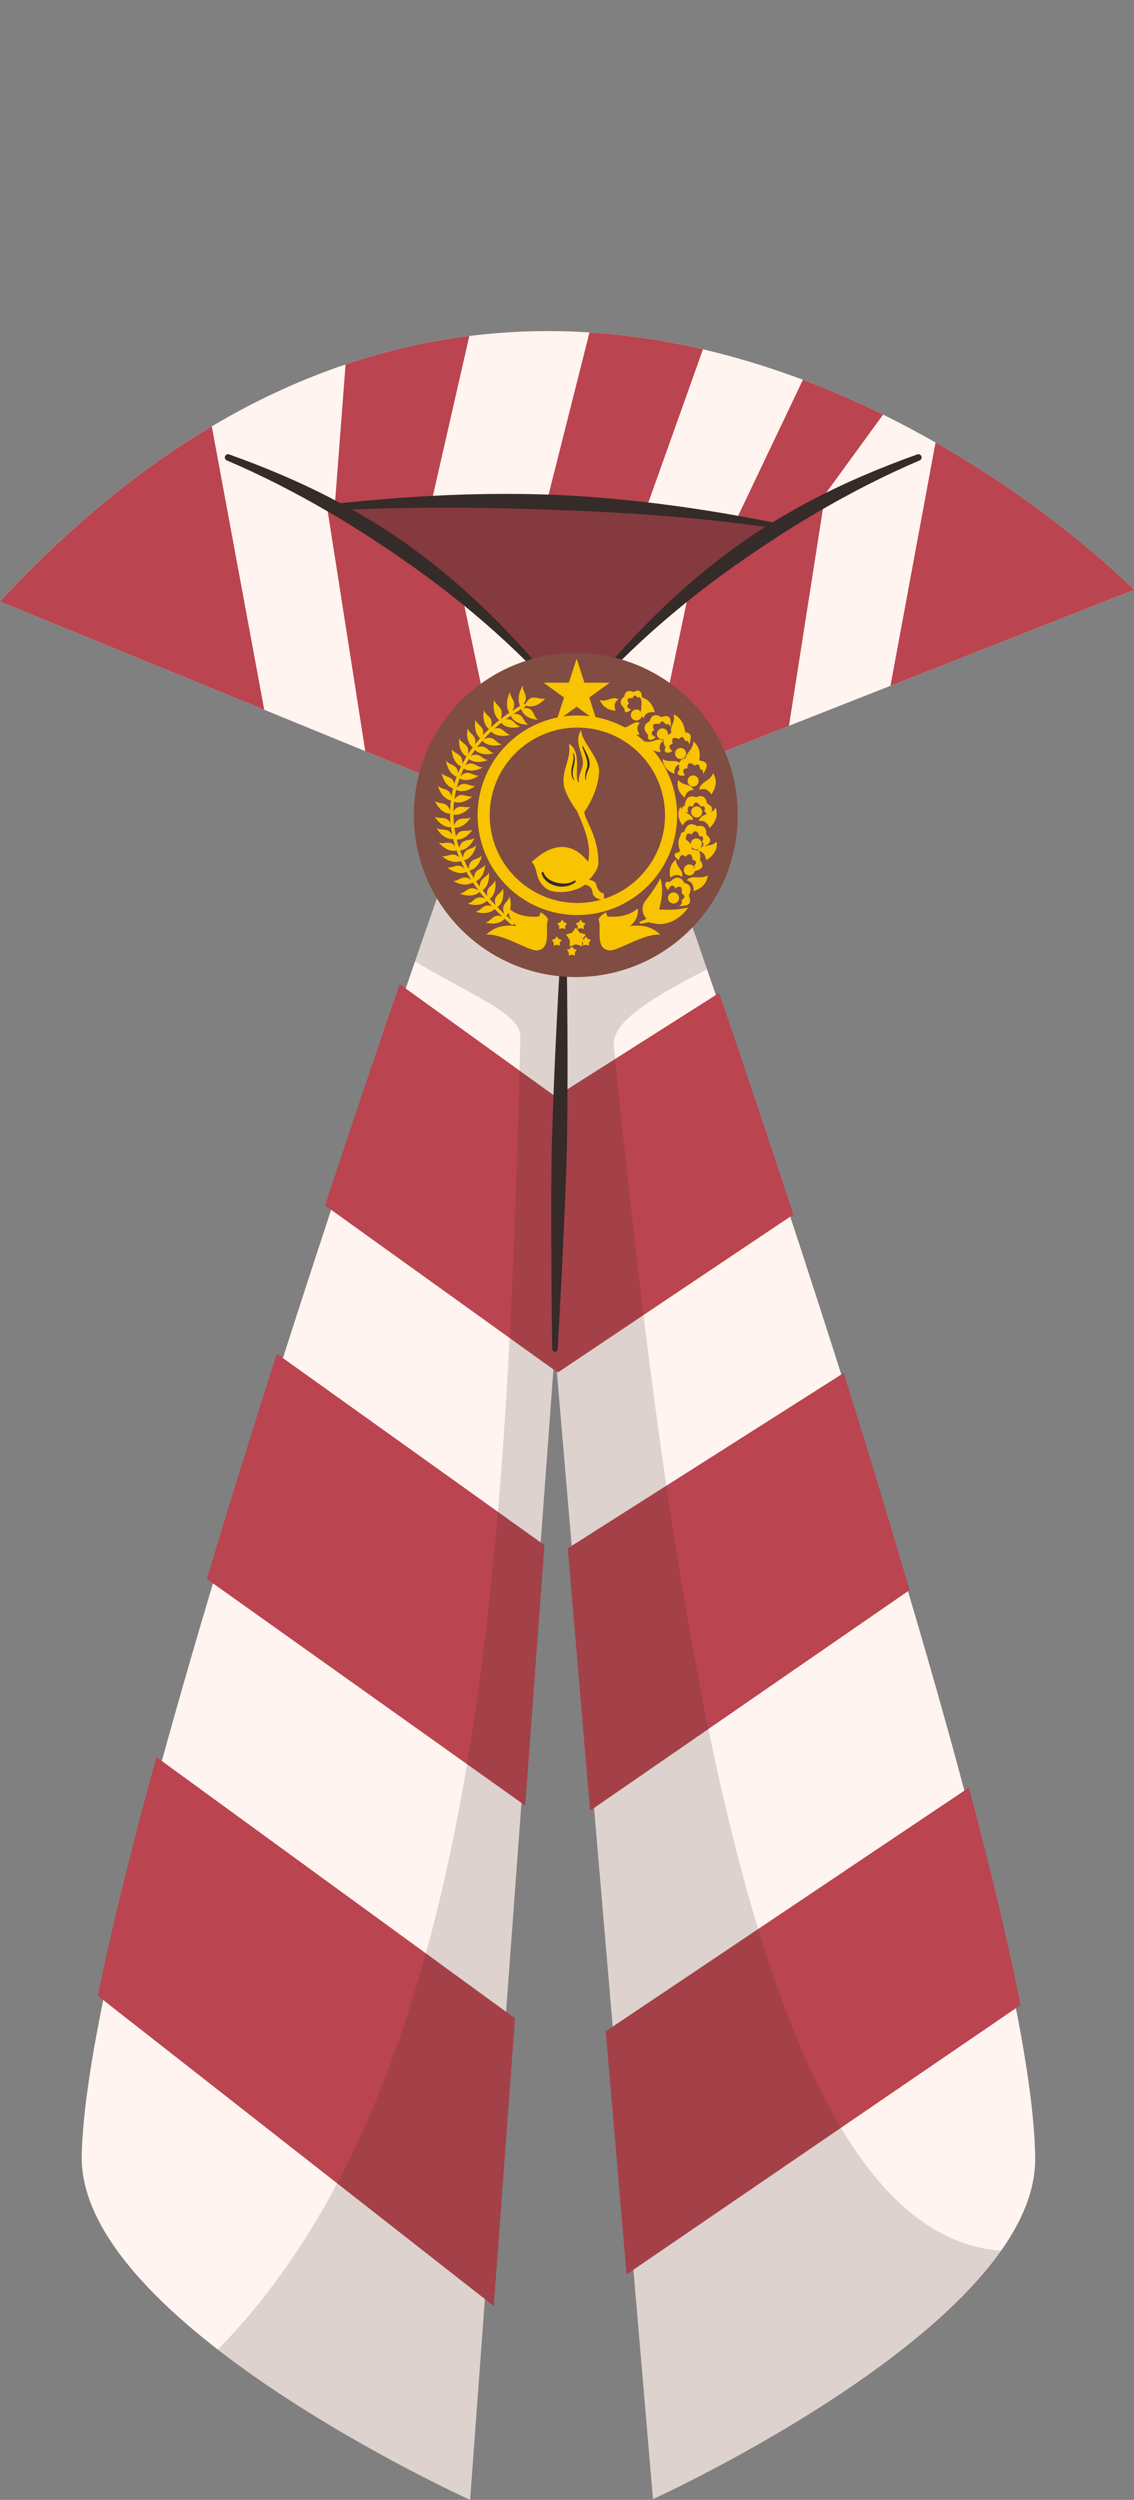
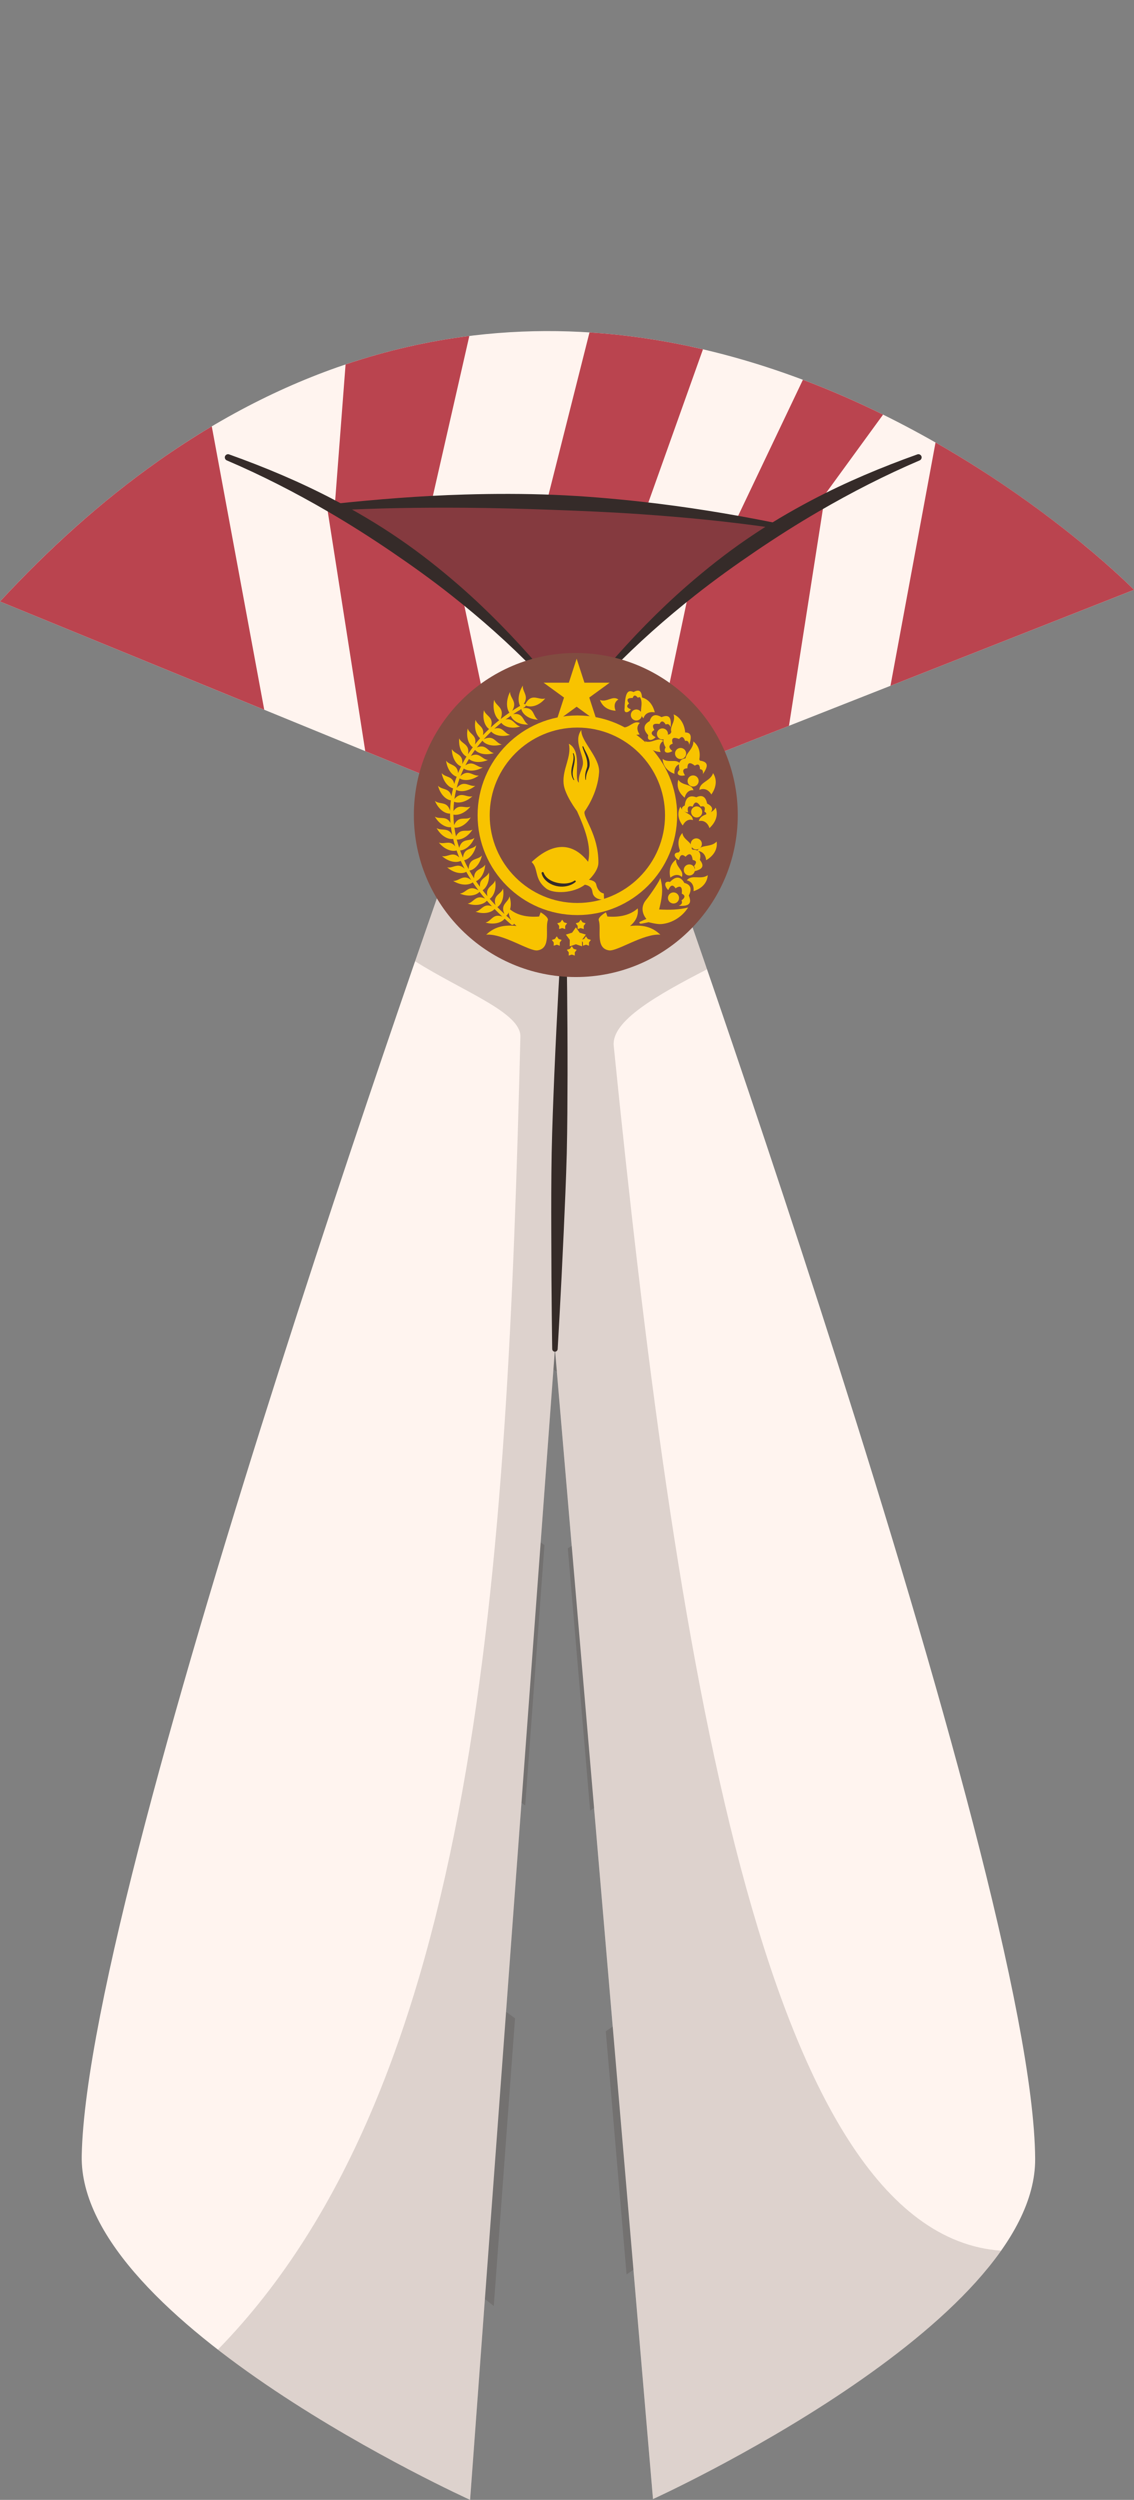
<svg xmlns="http://www.w3.org/2000/svg" clip-rule="evenodd" fill-rule="evenodd" height="3210.5" preserveAspectRatio="xMidYMid meet" stroke-linejoin="round" stroke-miterlimit="2" version="1.0" viewBox="1.0 -425.2 1457.0 3210.5" width="1457.0" zoomAndPan="magnify">
  <rect x="1.0" y="-425.2" width="1457.0" height="3210.5" fill="#808080" stroke="none" />
  <g>
    <g>
      <g>
        <g id="change1_1">
          <path d="M11415,981L12023,1230C12023,1230 11527.2,2610.67 11520,2977C11515.8,3191.44 12019,3419 12019,3419L12128,1941L12254,3418C12254,3418 12746.4,3194.17 12745,2981C12742.7,2613.83 12240,1215 12240,1215L12872,966C12872,966 12130.2,208.506 11415,981Z" fill="#fff4ef" transform="translate(-11414 -633.737)" />
        </g>
        <g id="change2_1">
          <path d="M12374,868C12556.1,849.617 12741,856.464 12940,891C12858.4,950.701 12782.1,1014.06 12717,1085L12630,1073C12552,991.662 12465.4,925.597 12374,868Z" fill="#ba444f" transform="translate(-11940 -641.737)" />
        </g>
        <g id="change3_9">
          <path d="M12374,868C12556.1,849.617 12741,856.464 12940,891C12858.4,950.701 12782.1,1014.06 12717,1085L12630,1073C12552,991.662 12465.4,925.597 12374,868Z" fill="#352b29" fill-opacity=".4" transform="translate(-11940 -641.737)" />
        </g>
        <g id="change2_2">
          <path d="M13617,648.032C13565,654.556 13512,666.368 13458,684.552L13444,867.685L13433,860L13483.3,1181.2L13622,1238C13621.5,1239.32 13621.1,1240.65 13620.6,1241.97L13618.9,1246.68L13664,1248L13608,982L13444.4,867.982L13568,863L13617,648.032ZM13844.1,1237.36L13841.9,1248L13847.9,1247.83C13846.5,1243.87 13845.2,1240.38 13844.1,1237.36ZM14045.6,704.282C14081.7,717.887 14116.1,733.032 14148.6,749.02L14065.4,863.241C14067.9,862.143 14070.4,861.061 14072.9,860L14027.7,1148.67L13847.9,1219.5L13897.9,982C13931.6,947.885 13968,917.944 14007.9,893.481L13960,884L14045.6,704.282ZM13286.1,764.098L13284,765.322C13261.3,778.944 13239,793.418 13217.3,808.715C13143.1,861.046 13075.7,922.469 13014,989L13353.5,1128.03L13286.1,764.098ZM14216,784.793L14158.1,1097.28L14471,974C14471,974 14373.9,874.79 14216,784.793ZM13771.4,643.442L13717,859L13847,862L13917.2,665.14C13870.5,654.28 13821.7,646.657 13771.4,643.442Z" fill="#ba444f" transform="translate(-13013 -641.737)" />
        </g>
        <g id="change2_3">
-           <path d="M13215,2473.09C13184.1,2585.28 13157.9,2690.17 13139.7,2779.67L13648.4,3178.07L13675.7,2808.57L13215,2473.09ZM14258.8,2512.32L13792.3,2825.24L13819,3137.51L14325.1,2791.56C14309,2709.72 14286.1,2614.56 14258.8,2512.32ZM14097.9,1979.88L13743.5,2205.03L13772.2,2541.91L14182.7,2258.58C14155.2,2165.88 14127.1,2071.74 14097.9,1979.88ZM13369.7,1955.08C13339.3,2050.02 13308.7,2147.91 13279.8,2244.4L13688.8,2535.34L13713.5,2200.87L13369.7,1955.08ZM13728,1625L13527.5,1480.45C13499.4,1562.06 13466.5,1659.19 13431.7,1764.65L13726.1,1976.02L13731,1979L14033.4,1776.26C13999.4,1672.79 13966,1573.78 13937.9,1491.76L13728,1625Z" fill="#ba444f" transform="translate(-13013 -641.737)" />
-         </g>
+           </g>
        <g id="change3_6">
          <path d="M13733.9,1445.91C13733.9,1445.91 13729.8,1512.17 13726.2,1596.71C13724.9,1628.52 13723.5,1662.89 13722.8,1697.29C13722.2,1731.69 13722.2,1766.09 13722.3,1797.92C13722.4,1882.55 13723.5,1948.92 13723.5,1948.92C13723.5,1950.85 13725,1952.44 13726.9,1952.48C13728.8,1952.53 13730.4,1951 13730.5,1949.08C13730.5,1949.08 13734.5,1882.81 13738.3,1798.28C13739.7,1766.47 13741.3,1732.11 13742.2,1697.71C13743,1663.32 13743.1,1628.92 13743.2,1597.09C13743.3,1512.47 13742.1,1446.09 13742.1,1446.09C13742.2,1443.81 13740.4,1441.91 13738.1,1441.86C13735.8,1441.81 13733.9,1443.62 13733.9,1445.91Z" fill="#352b29" transform="translate(-13013 -641.737)" />
        </g>
        <g id="change3_7">
          <path d="M11842.3,864.129C11899.7,860.969 11956.3,860.235 12012.3,860.622C12050.3,860.885 12087.9,861.954 12125.4,863.312C12163.3,864.688 12201,866.306 12238.4,868.906C12295.3,872.866 12351.7,878.351 12407.4,886.434C12409.3,886.761 12411.1,885.487 12411.4,883.592C12411.8,881.696 12410.5,879.892 12408.6,879.566C12353.1,868.472 12296.9,859.271 12239.8,852.942C12202.2,848.776 12164.4,845.559 12126.1,844.009C12088.4,842.479 12050.4,842.52 12012.1,843.626C11955.8,845.25 11899.1,849.754 11841.7,855.871C11839.4,856.055 11837.7,858.055 11837.9,860.334C11838.1,862.612 11840.1,864.313 11842.3,864.129Z" fill="#352b29" transform="translate(-11414 -633.737)" />
        </g>
        <g id="change3_4">
          <path d="M11706.5,799.857C11750.8,818.774 11793.8,840.797 11835.9,865.267C11863.5,881.257 11890.6,898.517 11917.5,916.751C11943.7,934.557 11969.8,953.211 11995.4,973.467C12032.4,1002.67 12068.6,1034.55 12103.4,1070.35C12104.7,1071.77 12106.9,1071.87 12108.4,1070.57C12109.8,1069.27 12109.9,1067.07 12108.6,1065.65C12075.6,1027.34 12041.5,992.413 12005.7,961.138C11980.6,939.305 11955,919.039 11928.3,900.791C11901.1,882.099 11872.9,865.476 11844.2,850.389C11800.5,827.441 11755.4,808.569 11709.5,792.143C11707.4,791.309 11705,792.36 11704.1,794.489C11703.3,796.617 11704.4,799.023 11706.5,799.857Z" fill="#352b29" transform="translate(-11414 -633.737)" />
        </g>
        <g id="change3_2">
          <path d="M11709.5,792.143C11755.4,808.569 11800.5,827.441 11844.2,850.389C11872.9,865.476 11901.1,882.099 11928.3,900.791C11955,919.039 11980.6,939.305 12005.7,961.138C12041.5,992.413 12075.6,1027.34 12108.6,1065.65C12109.9,1067.07 12109.8,1069.27 12108.4,1070.57C12106.9,1071.87 12104.7,1071.77 12103.4,1070.35C12068.6,1034.55 12032.4,1002.67 11995.4,973.467C11969.8,953.211 11943.7,934.557 11917.5,916.751C11890.6,898.517 11863.5,881.257 11835.9,865.267C11793.8,840.797 11750.8,818.774 11706.5,799.857C11704.4,799.023 11703.3,796.617 11704.1,794.489C11705,792.36 11707.4,791.309 11709.5,792.143Z" fill="#352b29" transform="matrix(-1 0 0 1 12889 -633.737)" />
        </g>
        <g>
          <g id="change3_8">
            <path d="M12527.5,1298.43C12514.5,1335.28 12496.2,1387.52 12474.3,1451.06C12536.6,1490.3 12610.4,1516.92 12609.6,1547.91C12592.5,2228.84 12557,2890.49 12220.9,3234.05C12364.8,3345.49 12545,3427 12545,3427L12564.1,3169.17L12575.4,3178.07L12602.7,2808.57L12591.3,2800.24L12611.1,2531.94L12615.8,2535.34C12615.8,2535.34 12640.5,2200.87 12640.5,2200.87L12635.7,2197.47L12652.1,1975.29L12654.8,1977.08L12656.5,1978.08L12675.6,2201.82L12670.5,2205.03C12670.5,2205.03 12699.2,2541.91 12699.2,2541.91L12704.3,2538.43L12728.2,2819.26L12719.3,2825.24L12746,3137.51L12754.9,3131.42L12780,3426C12780,3426 13107,3277.36 13227.2,3107C12920.6,3085.52 12807.5,2331.97 12729.5,1559.62C12726.3,1527.73 12785,1494.58 12849.4,1461.33C12831,1407.7 12814.8,1361.18 12801.7,1323.81L12527.5,1298.43Z" fill="#352b29" fill-opacity=".17" transform="translate(-11939.97 -641.74)" />
          </g>
          <g id="change4_1" transform="matrix(.178 0 0 .178 -1153.45 316.408)">
            <circle cx="10642" cy="1714" fill="#814c41" r="1169" />
          </g>
          <g id="change5_28">
            <path d="M10661,2709C10556.5,2693.33 10606.8,2549.83 10585,2487C10576.6,2462.92 10638,2428 10638,2428L10649,2459C10737.9,2465.85 10815,2450.29 10873,2399C10879.7,2452.27 10857.6,2494.41 10816,2529C10932.1,2515.76 10992.6,2548.94 11040,2593C10916.4,2582.86 10720.6,2717.94 10661,2709Z" fill="#f8c300" transform="matrix(.174 0 0 .174 -1071.496 323.979)" />
          </g>
          <g id="change5_1">
            <path d="M10661,2709C10556.5,2693.33 10606.8,2549.83 10585,2487C10576.6,2462.92 10638,2428 10638,2428L10649,2459C10737.9,2465.85 10815,2450.29 10873,2399C10879.7,2452.27 10857.6,2494.41 10816,2529C10932.1,2515.76 10992.6,2548.94 11040,2593C10916.4,2582.86 10720.6,2717.94 10661,2709Z" fill="#f8c300" transform="matrix(-.174 0 0 .174 2546.63 323.979)" />
          </g>
          <g id="change5_20">
            <path d="M10885,2501C10892.2,2495.17 10937,2477 10937,2477C10937,2477 10874.5,2409.56 10934,2337C10965.1,2299.06 11042.4,2186.99 11039,2173C11066,2261.87 11048.4,2334.4 11031,2407C11106.3,2410.92 11179.4,2409.72 11245,2392C11203,2459.17 11127.7,2508.83 11045,2515C11014.1,2517.31 10953,2501 10953,2501C10953,2501 10905.3,2512 10894,2512C10889.3,2512 10881.3,2503.99 10885,2501Z" fill="#f8c300" transform="matrix(.174 0 0 .174 -1071.496 323.979)" />
          </g>
          <g id="change5_3" transform="matrix(.174 0 0 .174 -1071.843 323.979)">
            <circle cx="11139" cy="2322" fill="#f8c300" r="41" />
          </g>
          <g id="change5_31" transform="matrix(.174 0 0 .174 -1051.52 288.022)">
            <circle cx="11139" cy="2322" fill="#f8c300" r="41" />
          </g>
          <g id="change5_32" transform="matrix(.17 -.037 .037 .17 -1083.89 676.005)">
            <circle cx="11139" cy="2322" fill="#f8c300" r="41" />
          </g>
          <g id="change5_35" transform="scale(.174) rotate(-24.818 10933.112 16544.938)">
            <circle cx="11139" cy="2322" fill="#f8c300" r="41" />
          </g>
          <g id="change5_26" transform="scale(.174) rotate(-43.624 9378.829 10336.242)">
            <circle cx="11139" cy="2322" fill="#f8c300" r="41" />
          </g>
          <g id="change5_5" transform="scale(.174) rotate(-60.42 8768.495 7964.978)">
            <circle cx="11139" cy="2322" fill="#f8c300" r="41" />
          </g>
          <g id="change5_6" transform="matrix(.05 -.166 .166 .05 -90.283 2250.33)">
            <circle cx="11139" cy="2322" fill="#f8c300" r="41" />
          </g>
          <g id="change5_23" transform="matrix(.05 -.166 .166 .05 -123.808 2226.01)">
            <circle cx="11139" cy="2322" fill="#f8c300" r="41" />
          </g>
          <g id="change5_2">
            <path d="M11098,2264C11064.5,2230.27 11069,2192.57 11111,2204C11155.6,2157.08 11190.2,2163.57 11217,2211C11263.2,2223.08 11275.5,2253.37 11250,2304C11280.1,2374.82 11234.8,2383.02 11176,2380C11193.1,2371.72 11206.3,2361.57 11196,2340C11223.5,2320.14 11225.9,2303.27 11198,2290C11203.3,2241.64 11189.9,2225.29 11152,2251C11131.2,2218.01 11113.6,2228.53 11098,2264Z" fill="#f8c300" transform="matrix(.174 0 0 .174 -1071.496 323.979)" />
          </g>
          <g id="change5_14">
            <path d="M11098,2264C11064.5,2230.27 11069,2192.57 11111,2204C11155.6,2157.08 11190.2,2163.57 11217,2211C11263.2,2223.08 11275.5,2253.37 11250,2304C11280.1,2374.82 11234.8,2383.02 11176,2380C11193.1,2371.72 11206.3,2361.57 11196,2340C11223.5,2320.14 11225.9,2303.27 11198,2290C11203.3,2241.64 11189.9,2225.29 11152,2251C11131.2,2218.01 11113.6,2228.53 11098,2264Z" fill="#f8c300" transform="matrix(.166 -.043 .04 .156 -1059.47 803.478)" />
          </g>
          <g id="change5_27">
-             <path d="M11098,2264C11064.5,2230.27 11069,2192.57 11111,2204C11155.6,2157.08 11190.2,2163.57 11217,2211C11263.2,2223.08 11275.5,2253.37 11250,2304C11280.1,2374.82 11234.8,2383.02 11176,2380C11193.1,2371.72 11206.3,2361.57 11196,2340C11223.5,2320.14 11225.9,2303.27 11198,2290C11203.3,2241.64 11189.9,2225.29 11152,2251C11131.2,2218.01 11113.6,2228.53 11098,2264Z" fill="#f8c300" transform="matrix(.153 -.077 .073 .144 -980.886 1181.127)" />
-           </g>
+             </g>
          <g id="change5_29">
            <path d="M11098,2264C11064.5,2230.27 11069,2192.57 11111,2204C11155.6,2157.08 11190.2,2163.57 11217,2211C11263.2,2223.08 11275.5,2253.37 11250,2304C11280.1,2374.82 11234.8,2383.02 11176,2380C11193.1,2371.72 11206.3,2361.57 11196,2340C11223.5,2320.14 11225.9,2303.27 11198,2290C11203.3,2241.64 11189.9,2225.29 11152,2251C11131.2,2218.01 11113.6,2228.53 11098,2264Z" fill="#f8c300" transform="matrix(.133 -.108 .102 .125 -821.768 1533.76)" />
          </g>
          <g id="change5_13">
            <path d="M11098,2264C11064.5,2230.27 11069,2192.57 11111,2204C11155.6,2157.08 11190.2,2163.57 11217,2211C11263.2,2223.08 11275.5,2253.37 11250,2304C11280.1,2374.82 11234.8,2383.02 11176,2380C11193.1,2371.72 11206.3,2361.57 11196,2340C11223.5,2320.14 11225.9,2303.27 11198,2290C11203.3,2241.64 11189.9,2225.29 11152,2251C11131.2,2218.01 11113.6,2228.53 11098,2264Z" fill="#f8c300" transform="matrix(.091 -.146 .137 .085 -439.012 1998.353)" />
          </g>
          <g id="change5_34">
            <path d="M11098,2264C11064.5,2230.27 11069,2192.57 11111,2204C11155.6,2157.08 11190.2,2163.57 11217,2211C11263.2,2223.08 11275.5,2253.37 11250,2304C11280.1,2374.82 11234.8,2383.02 11176,2380C11193.1,2371.72 11206.3,2361.57 11196,2340C11223.5,2320.14 11225.9,2303.27 11198,2290C11203.3,2241.64 11189.9,2225.29 11152,2251C11131.2,2218.01 11113.6,2228.53 11098,2264Z" fill="#f8c300" transform="matrix(.045 -.166 .156 .042 12.358 2286.547)" />
          </g>
          <g id="change5_17">
            <path d="M11098,2264C11064.5,2230.27 11069,2192.57 11111,2204C11155.6,2157.08 11190.2,2163.57 11217,2211C11263.2,2223.08 11275.5,2253.37 11250,2304C11280.1,2374.82 11234.8,2383.02 11176,2380C11193.1,2371.72 11206.3,2361.57 11196,2340C11223.5,2320.14 11225.9,2303.27 11198,2290C11203.3,2241.64 11189.9,2225.29 11152,2251C11131.2,2218.01 11113.6,2228.53 11098,2264Z" fill="#f8c300" transform="matrix(.007 -.171 .161 .006 401.247 2405.725)" />
          </g>
          <g id="change5_15">
-             <path d="M11098,2264C11064.5,2230.27 11069,2192.57 11111,2204C11155.6,2157.08 11190.2,2163.57 11217,2211C11263.2,2223.08 11275.5,2253.37 11250,2304C11280.1,2374.82 11234.8,2383.02 11176,2380C11193.1,2371.72 11206.3,2361.57 11196,2340C11223.5,2320.14 11225.9,2303.27 11198,2290C11203.3,2241.64 11189.9,2225.29 11152,2251C11131.2,2218.01 11113.6,2228.53 11098,2264Z" fill="#f8c300" transform="matrix(-.012 -.143 .133 -.012 643.668 2099.971)" />
+             <path d="M11098,2264C11064.5,2230.27 11069,2192.57 11111,2204C11263.2,2223.08 11275.5,2253.37 11250,2304C11280.1,2374.82 11234.8,2383.02 11176,2380C11193.1,2371.72 11206.3,2361.57 11196,2340C11223.5,2320.14 11225.9,2303.27 11198,2290C11203.3,2241.64 11189.9,2225.29 11152,2251C11131.2,2218.01 11113.6,2228.53 11098,2264Z" fill="#f8c300" transform="matrix(-.012 -.143 .133 -.012 643.668 2099.971)" />
          </g>
          <g id="change5_18">
            <path d="M11235,2192C11270.6,2198.87 11290.1,2230.37 11285,2272C11353,2249.72 11386.3,2205.57 11390,2154C11338.1,2190.85 11271.5,2145.15 11235,2192ZM11198.6,2167.64C11176.8,2145.72 11143.5,2147.67 11113.7,2172.15C11099.5,2112.61 11118.1,2066.75 11156.1,2038.26C11151.7,2093.64 11217.8,2118.18 11198.6,2167.64Z" fill="#f8c300" transform="matrix(.174 0 0 .174 -1071.496 323.979)" />
          </g>
          <g id="change5_10">
            <path d="M11235,2192C11270.6,2198.87 11290.1,2230.37 11285,2272C11353,2249.72 11386.3,2205.57 11390,2154C11338.1,2190.85 11271.5,2145.15 11235,2192ZM11198.6,2167.64C11176.8,2145.72 11143.5,2147.67 11113.7,2172.15C11099.5,2112.61 11118.1,2066.75 11156.1,2038.26C11151.7,2093.64 11217.8,2118.18 11198.6,2167.64Z" fill="#f8c300" transform="matrix(.17 -.037 .037 .17 -1094.23 710.829)" />
          </g>
          <g id="change5_36">
            <path d="M11235,2192C11270.6,2198.87 11290.1,2230.37 11285,2272C11353,2249.72 11386.3,2205.57 11390,2154C11338.1,2190.85 11271.5,2145.15 11235,2192ZM11198.6,2167.64C11176.8,2145.72 11143.5,2147.67 11113.7,2172.15C11099.5,2112.61 11118.1,2066.75 11156.1,2038.26C11151.7,2093.64 11217.8,2118.18 11198.6,2167.64Z" fill="#f8c300" transform="scale(.174) rotate(-24.71 11452.172 16758.784)" />
          </g>
          <g id="change5_16">
            <path d="M11235,2192C11270.6,2198.87 11290.1,2230.37 11285,2272C11353,2249.72 11386.3,2205.57 11390,2154C11338.1,2190.85 11271.5,2145.15 11235,2192ZM11198.6,2167.64C11176.8,2145.72 11143.5,2147.67 11113.7,2172.15C11099.5,2112.61 11118.1,2066.75 11156.1,2038.26C11151.7,2093.64 11217.8,2118.18 11198.6,2167.64Z" fill="#f8c300" transform="matrix(.139 -.105 .105 .139 -892.205 1464.26)" />
          </g>
          <g id="change5_37">
            <path d="M11235,2192C11270.6,2198.87 11290.1,2230.37 11285,2272C11353,2249.72 11386.3,2205.57 11390,2154C11338.1,2190.85 11271.5,2145.15 11235,2192ZM11198.6,2167.64C11176.8,2145.72 11143.5,2147.67 11113.7,2172.15C11099.5,2112.61 11118.1,2066.75 11156.1,2038.26C11151.7,2093.64 11217.8,2118.18 11198.6,2167.64Z" fill="#f8c300" transform="scale(.174) rotate(-55.925 9081.748 8491.544)" />
          </g>
          <g id="change5_8">
            <path d="M11267.4,2215.43C11299.6,2234.88 11297.9,2265.64 11292.8,2307.27C11360.8,2284.99 11404.1,2232.49 11407.8,2180.93C11355.9,2217.78 11303.9,2168.58 11267.4,2215.43ZM11198.6,2167.64C11176.8,2145.72 11143.5,2147.67 11113.7,2172.15C11099.5,2112.61 11118.1,2066.75 11156.1,2038.26C11151.7,2093.64 11217.8,2118.18 11198.6,2167.64Z" fill="#f8c300" transform="scale(.174) rotate(-72.721 8633.83 6870.86)" />
          </g>
          <g id="change5_22">
            <path d="M11235,2192C11270.6,2198.87 11290.1,2230.37 11285,2272C11353,2249.72 11386.3,2205.57 11390,2154C11338.1,2190.85 11271.5,2145.15 11235,2192ZM11198.6,2167.64C11176.8,2145.72 11143.5,2147.67 11113.7,2172.15C11099.5,2112.61 11118.1,2066.75 11156.1,2038.26C11151.7,2093.64 11217.8,2118.18 11198.6,2167.64Z" fill="#f8c300" transform="matrix(.013 -.173 .173 .013 302.53 2412.465)" />
          </g>
          <g id="change5_25">
            <path d="M11198.6,2167.64C11176.8,2145.72 11143.5,2147.67 11113.7,2172.15C11099.5,2112.61 11118.1,2066.75 11156.1,2038.26C11151.7,2093.64 11217.8,2118.18 11198.6,2167.64Z" fill="#f8c300" transform="scale(.174) rotate(-73.06 8257.882 6916.438)" />
          </g>
          <g id="change5_19">
            <path d="M10004.4,904.141C9987.74,874.834 9986.38,816.721 10024.3,754.135C10022.1,781.446 10037.3,801.708 10043.8,824.99C10048.9,843.147 10048.8,863.141 10031.1,889.75C10035,889.127 10039,890.444 10041.9,893.323C10065.2,848.436 10089.1,840.995 10113.4,843.098C10138.6,845.274 10164.2,857.676 10189.9,849.346C10140.8,908.498 10079.5,917.363 10045.4,901.435C10045.6,905.955 10043.3,910.426 10039.1,912.801C10034.4,915.455 10029.7,918.129 10025,920.834C10066.3,916.125 10084.3,929.181 10096.2,947.106C10109.2,966.777 10114.9,992.311 10136,1006.67C10062.9,1002.77 10020.5,961.703 10013.2,927.798C9992.6,939.981 9972.59,952.55 9953.11,965.505C9988.84,959.804 10006.4,970.775 10019,986.507C10033.8,1004.9 10041.8,1029.81 10064.2,1042.18C9992.88,1044.91 9947.44,1009.84 9935.51,977.425C9922.34,986.498 9909.44,995.744 9896.79,1005.18C9919.1,999.563 9934.34,1005.25 9947.34,1014.68C9966.44,1028.53 9980.73,1050.44 10005.6,1056.47C9938.66,1077.56 9886.22,1056.8 9865.41,1029.38C9847.57,1043.61 9830.34,1058.18 9813.75,1073.06C9840.54,1064.49 9857.83,1069.9 9872.34,1079.6C9891.44,1092.37 9905.73,1112.58 9930.55,1118.14C9864.38,1137.39 9812.34,1118.86 9791.08,1093.97C9771.77,1112.28 9753.37,1131.07 9735.89,1150.31C9772.06,1133.64 9793.15,1139.11 9810.34,1150.6C9829.44,1163.37 9843.73,1183.58 9868.55,1189.14C9799.08,1209.35 9745.19,1187.91 9726.14,1161.2C9711.65,1177.61 9697.84,1194.34 9684.73,1211.34C9716.78,1198.37 9736.26,1203.85 9752.34,1214.6C9771.44,1227.37 9785.73,1247.58 9810.55,1253.14C9744.59,1272.32 9692.68,1253.98 9671.29,1229.21C9660.42,1244.03 9650.08,1259.05 9640.25,1274.28C9668.82,1259.86 9687.95,1263.24 9704.48,1271.83C9724.87,1282.43 9741.29,1300.94 9766.57,1303.75C9704.02,1329.68 9651.03,1317.87 9626.56,1296.19C9617.24,1311.63 9608.44,1327.26 9600.2,1343.08C9626.72,1326 9645.95,1327.3 9663.2,1333.97C9684.62,1342.26 9702.98,1358.86 9728.42,1358.87C9669.04,1391.55 9615.03,1385.59 9588.36,1366.7C9579.53,1385.06 9571.42,1403.65 9564.07,1422.44C9591.64,1397.2 9612.68,1395.79 9632.08,1400.93C9654.29,1406.82 9674.36,1421.31 9699.64,1418.52C9641.74,1459.26 9585.04,1457.45 9557.63,1439.47C9549.21,1462.56 9541.91,1485.96 9535.76,1509.62C9562.82,1480.17 9584.44,1477.1 9604.77,1481.11C9627.31,1485.56 9648.27,1498.73 9673.32,1494.33C9617.67,1539.09 9560.45,1540.57 9532.19,1523.92C9526.88,1546.17 9522.57,1568.66 9519.31,1591.36C9542.84,1564.22 9563.13,1560.32 9582.66,1562.88C9605.44,1565.88 9627.2,1577.67 9651.92,1571.67C9601.37,1617.98 9546.83,1624.58 9516.65,1611.95C9516.35,1614.48 9516.08,1617.02 9515.81,1619.56C9513.68,1639.86 9512.39,1660.29 9511.94,1680.82C9530.47,1654.67 9548.97,1648.71 9567.61,1648.58C9590.59,1648.42 9613.76,1657.12 9637.42,1647.78C9595,1699.02 9543.72,1713.75 9511.82,1706.93C9512.15,1732.49 9513.79,1758.24 9516.77,1784.14C9532.2,1750.14 9550.97,1740.58 9570.83,1737.68C9593.56,1734.37 9617.71,1739.8 9639.86,1727.3C9603.25,1786.53 9551.52,1807.46 9519.12,1802.65C9522.1,1824.02 9525.99,1845.48 9530.81,1867.04C9546.49,1837.38 9564.58,1829.04 9583.5,1826.74C9606.3,1823.96 9630.32,1829.96 9652.76,1817.99C9617.15,1872.66 9569.07,1893.4 9536.6,1891.21C9541.76,1911.36 9547.72,1931.57 9554.52,1951.82C9564.7,1916.98 9581.62,1904.94 9600.56,1899.16C9622.53,1892.45 9647.22,1894.18 9667.24,1878.49C9640.53,1941.25 9593.94,1969.87 9561.26,1971.13C9567.66,1988.85 9574.71,2006.6 9582.39,2024.34C9586.5,1988.99 9600.96,1974.38 9618.44,1965.48C9638.91,1955.05 9663.52,1952.45 9680.5,1933.51C9664.91,2000.9 9623.07,2037.28 9590.93,2043.47C9600.96,2065.32 9611.97,2087.18 9623.98,2109.01C9626.3,2067.17 9641.54,2050.81 9660.34,2041.07C9680.74,2030.5 9705.34,2027.74 9722.18,2008.68C9706.52,2078.57 9662.49,2115.39 9630,2119.81C9640.74,2138.83 9652.24,2157.83 9664.52,2176.82C9664.14,2144.73 9675.62,2129.02 9690.64,2117.96C9709.14,2104.33 9733,2097.75 9746.66,2076.3C9742.39,2143.4 9708.87,2185.63 9678.79,2198.37C9688.18,2212.2 9697.97,2226.02 9708.19,2239.83C9705.02,2212.31 9713.56,2196.5 9725.72,2184.17C9741.86,2167.82 9764.4,2157.59 9774.54,2134.27C9780.76,2200.65 9754.76,2247.38 9727.3,2265C9738.78,2279.75 9750.74,2294.48 9763.19,2309.16C9755.48,2278.07 9763.04,2260.16 9775.11,2245.96C9789.98,2228.45 9811.69,2216.56 9820.06,2192.54C9831.63,2260.67 9807.1,2310.33 9779.85,2328.47C9793.63,2344.16 9807.98,2359.82 9822.89,2375.42C9812.51,2340.42 9820.26,2321.09 9833.11,2305.96C9847.98,2288.45 9869.69,2276.56 9878.06,2252.54C9889.83,2321.86 9864.23,2372.06 9836.42,2389.4C9853.24,2406.57 9870.75,2423.68 9888.96,2440.71C9873.07,2406.65 9878.06,2386.1 9888.85,2369.11C9901.16,2349.71 9921.03,2334.95 9926,2310C9947.72,2378.58 9927.93,2432.72 9901.9,2452.69C9919,2468.37 9936.71,2483.99 9955.03,2499.55C9960.24,2503.98 9960.88,2511.81 9956.45,2517.03C9952.02,2522.24 9944.19,2522.88 9938.97,2518.45C9922.06,2504.09 9905.65,2489.66 9889.77,2475.21C9870.2,2501.52 9817.31,2522.56 9748.82,2503.69C9773.56,2497.78 9787.56,2477.37 9806.48,2464.33C9822.23,2453.48 9841.38,2447.73 9872.96,2459.71L9872.06,2458.86C9852.94,2440.97 9834.22,2422.66 9815.94,2403.92L9815.75,2403.73C9793.89,2428.11 9741.07,2445.22 9675.21,2423.7C9700.2,2418.95 9715.15,2399.22 9734.66,2387.09C9750.04,2377.51 9768.27,2372.66 9796.49,2383.62C9783.57,2369.88 9771.08,2356.12 9758.99,2342.29C9737.95,2367.43 9684.35,2385.64 9617.21,2363.7C9642.2,2358.95 9657.15,2339.22 9676.66,2327.09C9693.26,2316.76 9713.18,2311.93 9745.4,2326.53C9731.26,2309.87 9717.72,2293.17 9704.8,2276.45C9683.54,2301.45 9627.14,2317.65 9559.47,2289.78C9584.75,2286.92 9601.12,2268.36 9621.49,2257.72C9640.09,2247.99 9662.01,2244.87 9697.08,2266.35C9682.05,2246.51 9667.86,2226.62 9654.51,2206.7C9629.04,2227.39 9571.55,2233.86 9509.92,2196.28C9535.33,2197.4 9554.41,2181.63 9576.19,2174.3C9594.73,2168.06 9615.22,2167.93 9643.24,2189.56C9630.24,2169.43 9618.1,2149.27 9606.77,2129.08C9578.38,2145.53 9520.59,2142.93 9465.6,2096.18C9490.52,2101.26 9511.83,2088.66 9534.49,2084.83C9552.72,2081.74 9571.82,2084.32 9594.37,2106.36C9584.14,2087.04 9574.66,2067.72 9565.94,2048.42C9536.69,2063.21 9480.56,2059.14 9427.37,2013.29C9452.26,2018.54 9473.65,2006.09 9496.33,2002.41C9514.29,1999.49 9533.06,2002.07 9555,2023.3C9547.77,2006.02 9541.13,1988.75 9535.07,1971.49C9503.8,1981.35 9448.79,1967.76 9404.08,1912.96C9427.67,1922.47 9450.91,1913.94 9473.88,1914.26C9491.04,1914.5 9508.06,1919.68 9524.97,1941.01C9519.24,1922.64 9514.17,1904.3 9509.76,1886.02C9477.57,1892.39 9423.31,1870.03 9387.62,1806.12C9409.2,1819.59 9433.56,1815.23 9456.13,1819.55C9473.77,1822.92 9490.31,1831.6 9503.56,1858.23C9499.52,1838.6 9496.23,1819.03 9493.67,1799.53C9461.18,1803.67 9409.9,1781.67 9374.52,1721.7C9396.41,1734.66 9420.66,1729.73 9443.33,1733.51C9460.43,1736.37 9476.63,1744.19 9490.21,1768.41C9488.09,1745.18 9487.01,1722.08 9486.96,1699.13C9454.22,1701.37 9403.36,1672.91 9375.36,1605.8C9395.26,1621.64 9419.96,1620.09 9441.89,1626.94C9460.55,1632.78 9477.2,1644.71 9487.18,1678.64C9487.67,1657.97 9489,1637.4 9491.14,1616.98C9491.68,1611.85 9492.27,1606.74 9492.91,1601.6C9460.39,1597.51 9416.08,1562.37 9398.1,1494.12C9415.64,1512.53 9440.32,1514.39 9461.1,1524.19C9477.13,1531.76 9490.84,1544.05 9497.15,1572.34C9500.42,1552.48 9504.46,1532.78 9509.27,1513.21C9477.6,1505.11 9438.08,1467.46 9425,1400.64C9441.32,1420.14 9465.83,1423.58 9485.94,1434.7C9500.63,1442.82 9512.96,1455.04 9518.04,1480.63C9523.3,1462.63 9529.21,1444.79 9535.75,1427.16C9504.45,1417.59 9466.71,1377.35 9457.85,1309.08C9472.89,1329.6 9497.13,1334.6 9516.48,1346.98C9531.6,1356.66 9543.74,1370.86 9546.16,1400.51C9553.02,1383.81 9560.46,1367.29 9568.45,1350.96C9537.43,1340.28 9501.48,1295.34 9500.11,1223.54C9512.8,1245.58 9536.35,1253.21 9554.22,1267.65C9569.6,1280.07 9580.78,1297.53 9577.23,1333.54C9586.9,1314.88 9597.3,1296.47 9608.44,1278.31C9578.79,1264.29 9547.98,1215.67 9554.51,1144.15C9564.7,1167.45 9587.27,1177.63 9603.45,1193.94C9617.26,1207.86 9626.42,1226.26 9619.26,1261.11C9630.48,1243.71 9642.36,1226.57 9654.91,1209.69C9627.48,1191.74 9603.17,1140.53 9617.3,1071.22C9624.88,1095.5 9646.19,1108.09 9660.48,1126.09C9672.04,1140.65 9679.01,1158.75 9670.37,1189.45C9682.72,1173.71 9695.65,1158.22 9709.15,1143C9683.33,1122.99 9661.82,1073.34 9675.3,1007.22C9682.88,1031.5 9704.19,1044.09 9718.48,1062.09C9729.41,1075.86 9736.24,1092.79 9729.64,1120.55C9744.23,1105.03 9759.42,1089.8 9775.19,1074.88C9747.65,1057.09 9723.12,1005.77 9737.3,936.223C9744.88,960.504 9766.19,973.094 9780.48,991.085C9793.12,1007 9800.27,1027.15 9787.54,1063.38C9807.58,1044.98 9828.53,1027.07 9850.35,1009.67C9822.75,990.489 9798.1,934.776 9812.3,859.223C9819.88,885.55 9841.19,899.201 9855.48,918.707C9868.55,936.554 9875.75,959.302 9861.17,1001.15C9881.82,985.066 9903.24,969.437 9925.39,954.29C9904.87,927.575 9896.94,868.489 9929.83,800.917C9930.19,828.31 9947.14,847.101 9955.77,869.688C9962.9,888.344 9964.36,909.59 9946.1,940.408C9965.03,927.979 9984.48,915.883 10004.4,904.141Z" fill="#f8c300" transform="matrix(.174 0 0 .174 -1071.496 323.979)" />
          </g>
          <g id="change5_11">
            <path d="M10580.5,597L10638.1,774.237L10824.4,774.237L10673.7,883.776L10731.3,1061.01L10580.5,951.474L10429.7,1061.01L10487.3,883.776L10336.6,774.237L10522.9,774.237L10580.5,597Z" fill="#f8c300" transform="matrix(.174 0 0 .174 -1099.115 316.857)" />
          </g>
          <g id="change5_7">
            <path d="M10642,469.511C9955.15,469.511 9397.51,1027.15 9397.51,1714C9397.51,2400.85 9955.15,2958.49 10642,2958.49C11328.9,2958.49 11886.5,2400.85 11886.5,1714C11886.5,1027.15 11328.9,469.511 10642,469.511ZM10642,620.489C11245.5,620.489 11735.5,1110.48 11735.5,1714C11735.5,2317.53 11245.5,2807.51 10642,2807.51C10038.5,2807.51 9548.49,2317.53 9548.49,1714C9548.49,1110.48 10038.5,620.489 10642,620.489Z" fill="#f8c300" transform="matrix(.103 0 0 .103 -353.306 445.279)" />
          </g>
          <g id="change5_9">
            <path d="M10060,2057C10209.2,1916.84 10355.2,1901.36 10477,2055C10504,1942.11 10451.5,1805.62 10395,1681C10395,1681 10303.6,1561.09 10296,1478C10286,1369.17 10356.3,1283.33 10335,1184C10440.4,1241.28 10366,1440.94 10409,1471C10402.4,1408.1 10437.1,1374.03 10439,1327C10441.7,1260.83 10367.7,1162.66 10427,1082C10420.5,1163.37 10564.8,1285.42 10558,1394C10547.9,1554.37 10452,1682 10452,1682C10432.4,1721.7 10554.9,1851.96 10553,2063C10552.4,2124.28 10483,2188 10483,2188C10483,2188 10530.7,2191.53 10537,2223C10542.3,2249.2 10559,2282.62 10593,2289L10595,2335C10595,2335 10532,2339.46 10513,2294C10504.8,2274.47 10514.9,2236.53 10453,2224C10370.4,2288.76 10220.5,2293.62 10167,2252C10075.9,2181.08 10113,2107.33 10060,2057Z" fill="#f8c300" transform="matrix(.174 0 0 .174 -1066.371 323.979)" />
          </g>
          <g id="change3_3">
            <path d="M12970.4,2113.99C12977.8,2143.13 12997.9,2167.21 13024.7,2184.31C13041,2194.69 13059.8,2202.44 13079.6,2207.02C13089.2,2209.24 13099.1,2210.64 13109,2211.22C13118.9,2211.8 13128.8,2211.58 13138.6,2210.5C13169.1,2207.13 13197.9,2196.37 13219.9,2177.79C13222.7,2175.69 13223.2,2171.71 13221.1,2168.93C13219,2166.14 13215,2165.58 13212.3,2167.68C13191,2181.92 13164.5,2188.05 13137.2,2188.51C13128.5,2188.66 13119.7,2188.14 13110.9,2187.2C13102.3,2186.27 13093.6,2184.77 13085.1,2182.87C13063.3,2178 13042.6,2169.85 13025.4,2158.03C13007.2,2145.52 12992.7,2129.49 12985.8,2109.38C12984.5,2105.12 12980,2102.69 12975.8,2103.97C12971.5,2105.24 12969.1,2109.73 12970.4,2113.99Z" fill="#352b29" transform="matrix(.174 0 0 .174 -1559.951 328.669)" />
          </g>
          <g id="change3_5">
            <path d="M13201.5,1230.17C13207.2,1245.94 13206.9,1261.71 13204.4,1277.73C13202.8,1288.33 13200.2,1298.99 13197.6,1309.82C13195.9,1317.04 13194.2,1324.33 13192.8,1331.69C13190.8,1342.98 13189.4,1354.39 13189.5,1365.81C13189.6,1385.44 13193.9,1405.01 13206.8,1424.24C13207.4,1425.32 13208.9,1425.68 13209.9,1425.02C13211,1424.37 13211.4,1422.96 13210.7,1421.87C13204.2,1409.45 13201.1,1397.27 13200,1385.23C13198.6,1369.75 13201.1,1354.61 13204.1,1339.5C13206.2,1329.15 13208.5,1318.83 13210.6,1308.57C13212.7,1297.77 13214.4,1287.02 13215,1276.43C13215.9,1259.81 13214,1243.63 13206.5,1228.05C13205.9,1226.66 13204.3,1226 13202.9,1226.59C13201.5,1227.17 13200.9,1228.78 13201.5,1230.17Z" fill="#352b29" transform="matrix(.174 0 0 .174 -1559.951 328.669)" />
          </g>
          <g id="change3_1">
            <path d="M13271.8,1180.22C13277.2,1200.15 13285.6,1218.81 13293.1,1238.46C13296.1,1246.37 13298.9,1254.42 13301.3,1262.81C13303.8,1271.51 13305.7,1280.56 13306.9,1290.16C13307.9,1298.85 13308.5,1308.01 13308,1317.82C13307.8,1325.59 13305.6,1332.61 13303,1340.33C13299.5,1351 13295.1,1362.75 13293.1,1378.35C13291.5,1390.27 13291.3,1404.3 13293.7,1421.82C13293.7,1422.9 13294.7,1423.71 13295.7,1423.64C13296.8,1423.57 13297.6,1422.64 13297.6,1421.57C13297.7,1404.64 13299.9,1391.42 13302.9,1380.3C13306.8,1365.87 13312.1,1355.31 13316.5,1345.54C13320.4,1336.55 13323.4,1328.17 13324.3,1318.84C13324.9,1310.18 13324.9,1301.95 13324.2,1294.1C13322.9,1281.22 13319.8,1269.36 13315.9,1258.17C13311.8,1246.6 13306.7,1235.78 13301.4,1225.2C13293.4,1209.42 13284.8,1194.34 13278.6,1178.02C13278,1176.15 13276,1175.13 13274.1,1175.74C13272.2,1176.34 13271.2,1178.35 13271.8,1180.22Z" fill="#352b29" transform="matrix(.174 0 0 .174 -1559.951 328.669)" />
          </g>
          <g id="change5_30">
            <path d="M10454.5,2554L10482.3,2593.21L10528.2,2607.55L10499.5,2646.13L10500.1,2694.2L10454.5,2678.83L10408.9,2694.2L10409.5,2646.13L10380.8,2607.55L10426.7,2593.21L10454.5,2554Z" fill="#f8c300" transform="matrix(.174 0 0 .174 -1078.183 321.373)" />
          </g>
          <g id="change5_12">
            <path d="M10454.5,2554L10482.3,2593.21L10528.2,2607.55L10499.5,2646.13L10500.1,2694.2L10454.5,2678.83L10408.9,2694.2L10409.5,2646.13L10380.8,2607.55L10426.7,2593.21L10454.5,2554Z" fill="#f8c300" transform="matrix(.086 0 0 .086 -175.798 536.286)" />
          </g>
          <g id="change5_4">
            <path d="M10454.5,2554L10482.3,2593.21L10528.2,2607.55L10499.5,2646.13L10500.1,2694.2L10454.5,2678.83L10408.9,2694.2L10409.5,2646.13L10380.8,2607.55L10426.7,2593.21L10454.5,2554Z" fill="#f8c300" transform="matrix(.086 0 0 .086 -152 536.286)" />
          </g>
          <g id="change5_24">
            <path d="M10454.5,2554L10482.3,2593.21L10528.2,2607.55L10499.5,2646.13L10500.1,2694.2L10454.5,2678.83L10408.9,2694.2L10409.5,2646.13L10380.8,2607.55L10426.7,2593.21L10454.5,2554Z" fill="#f8c300" transform="matrix(.086 0 0 .086 -145.226 557.652)" />
          </g>
          <g id="change5_21">
            <path d="M10454.5,2554L10482.3,2593.21L10528.2,2607.55L10499.5,2646.13L10500.1,2694.2L10454.5,2678.83L10408.9,2694.2L10409.5,2646.13L10380.8,2607.55L10426.7,2593.21L10454.5,2554Z" fill="#f8c300" transform="matrix(.086 0 0 .086 -163.465 570.332)" />
          </g>
          <g id="change5_33">
            <path d="M10454.5,2554L10482.3,2593.21L10528.2,2607.55L10499.5,2646.13L10500.1,2694.2L10454.5,2678.83L10408.9,2694.2L10409.5,2646.13L10380.8,2607.55L10426.7,2593.21L10454.5,2554Z" fill="#f8c300" transform="matrix(.086 0 0 .086 -182.746 557.652)" />
          </g>
        </g>
      </g>
    </g>
  </g>
</svg>